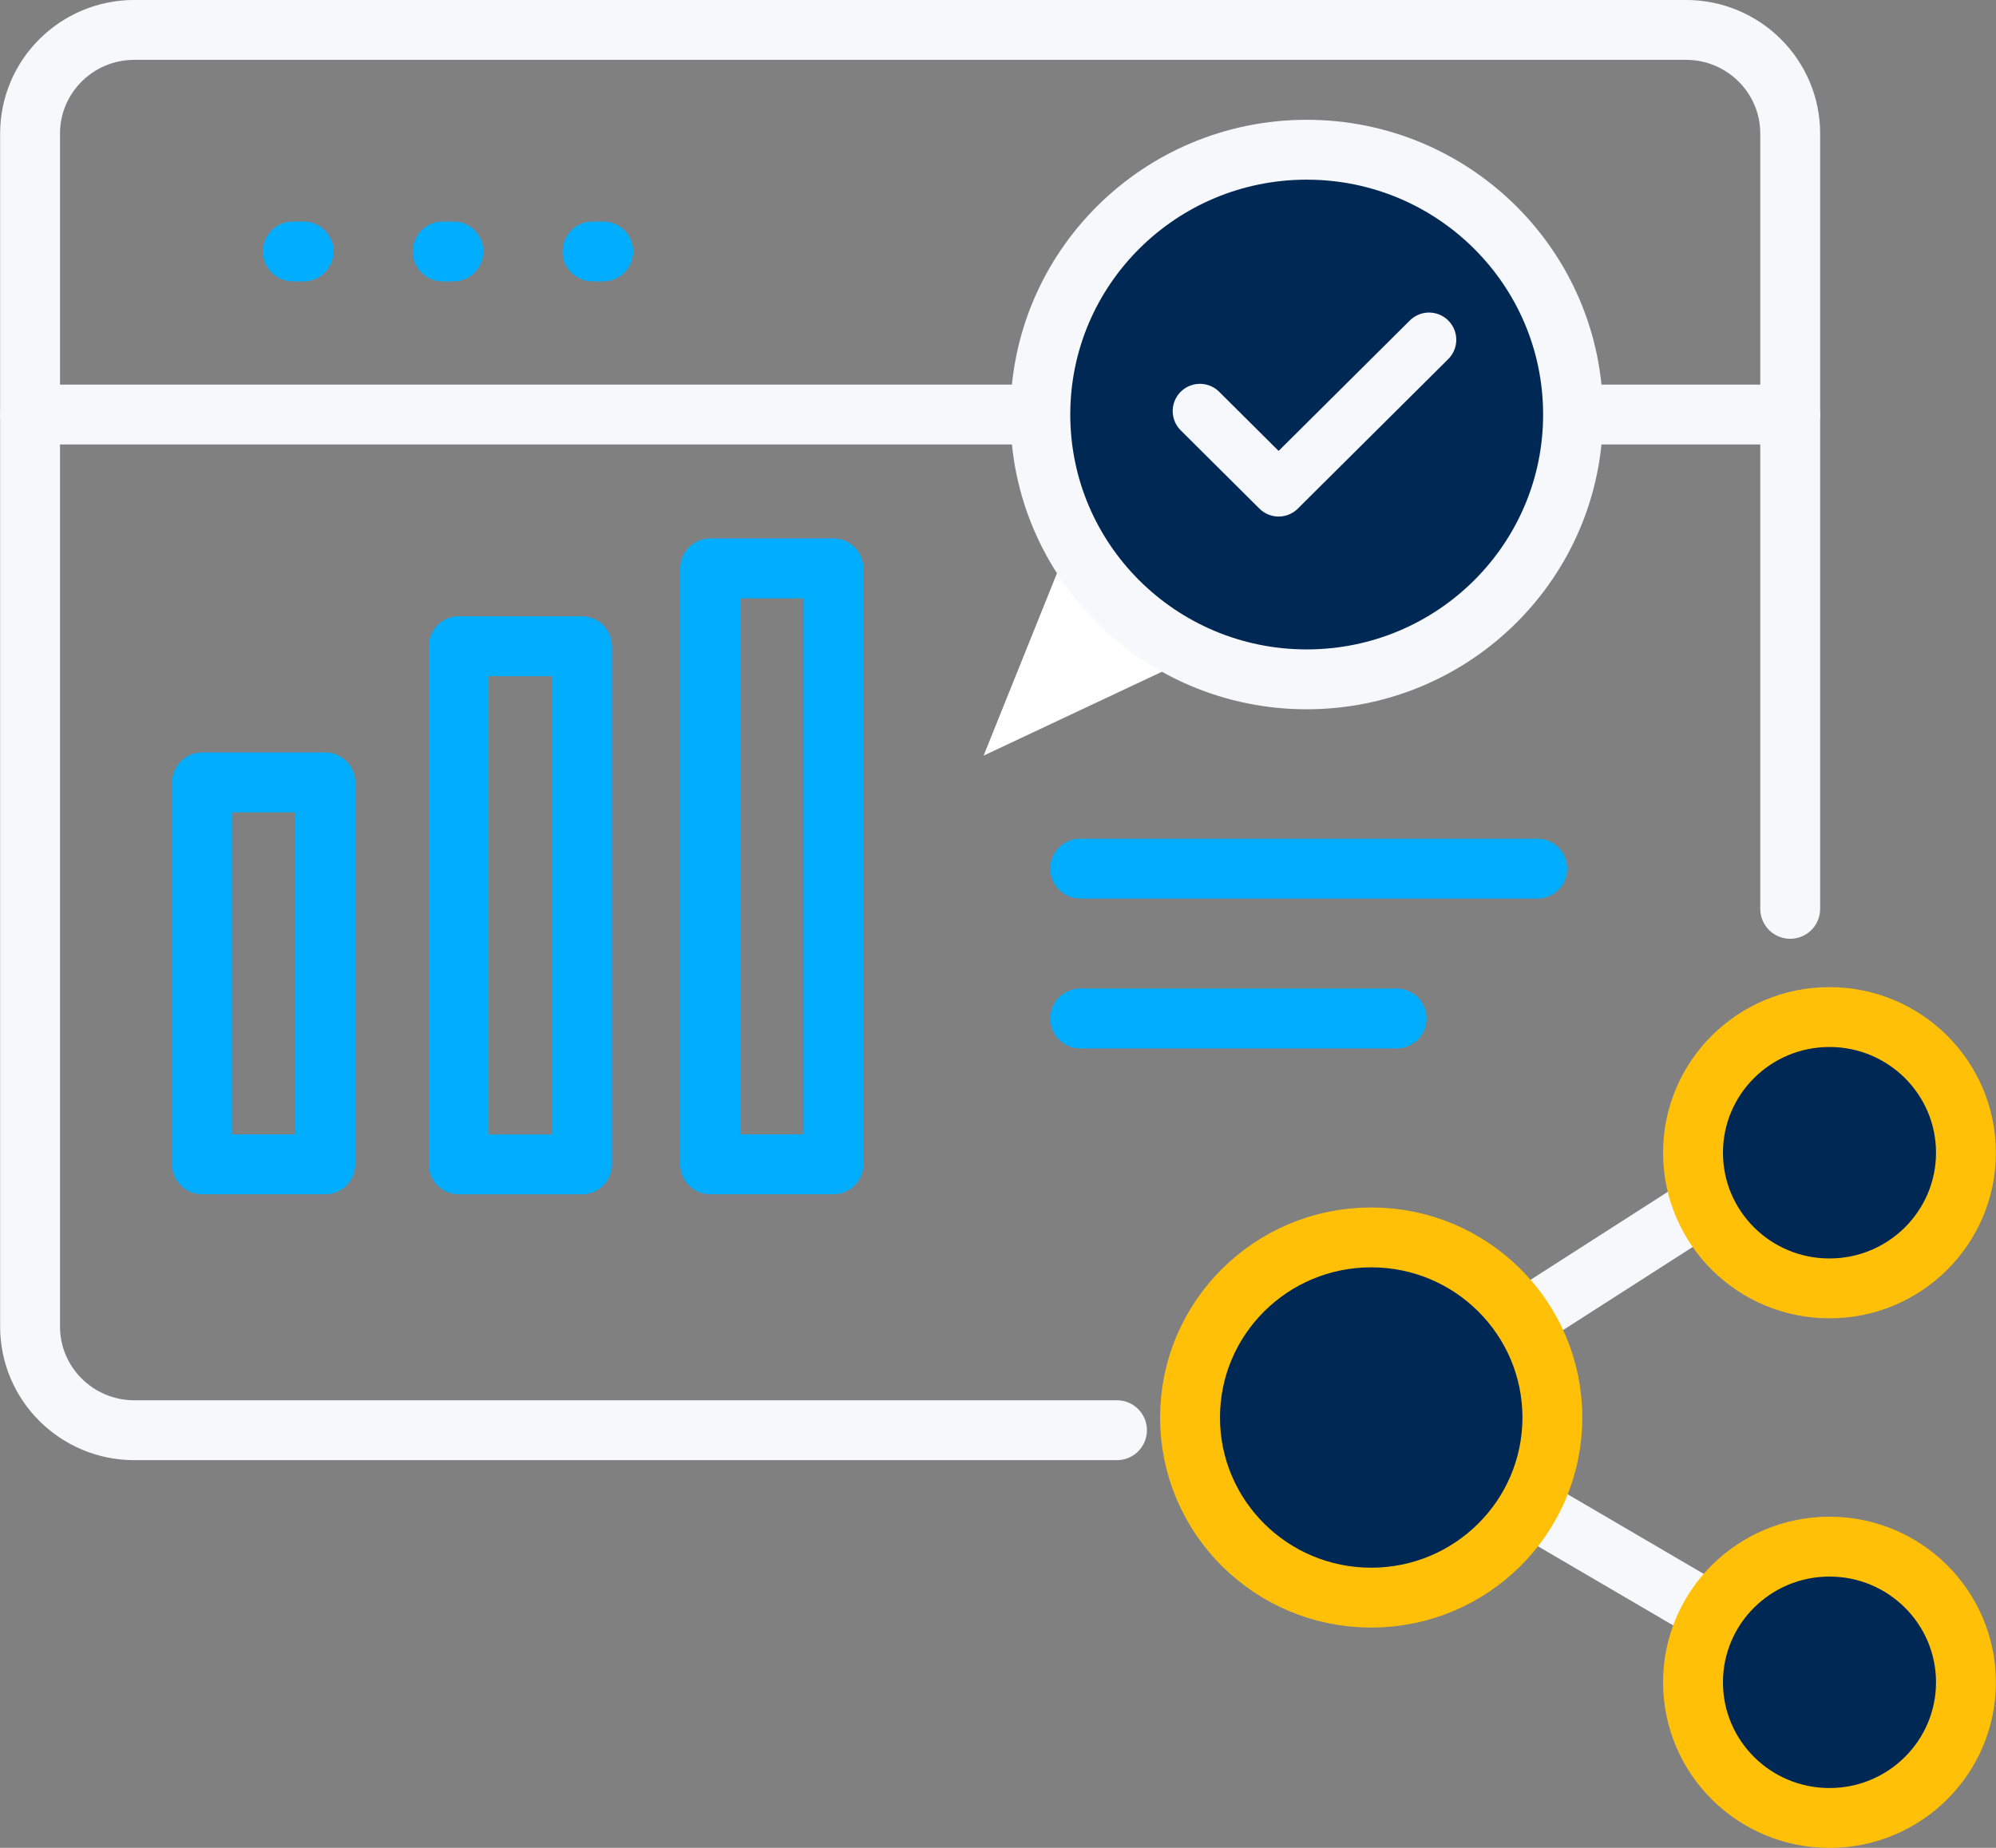
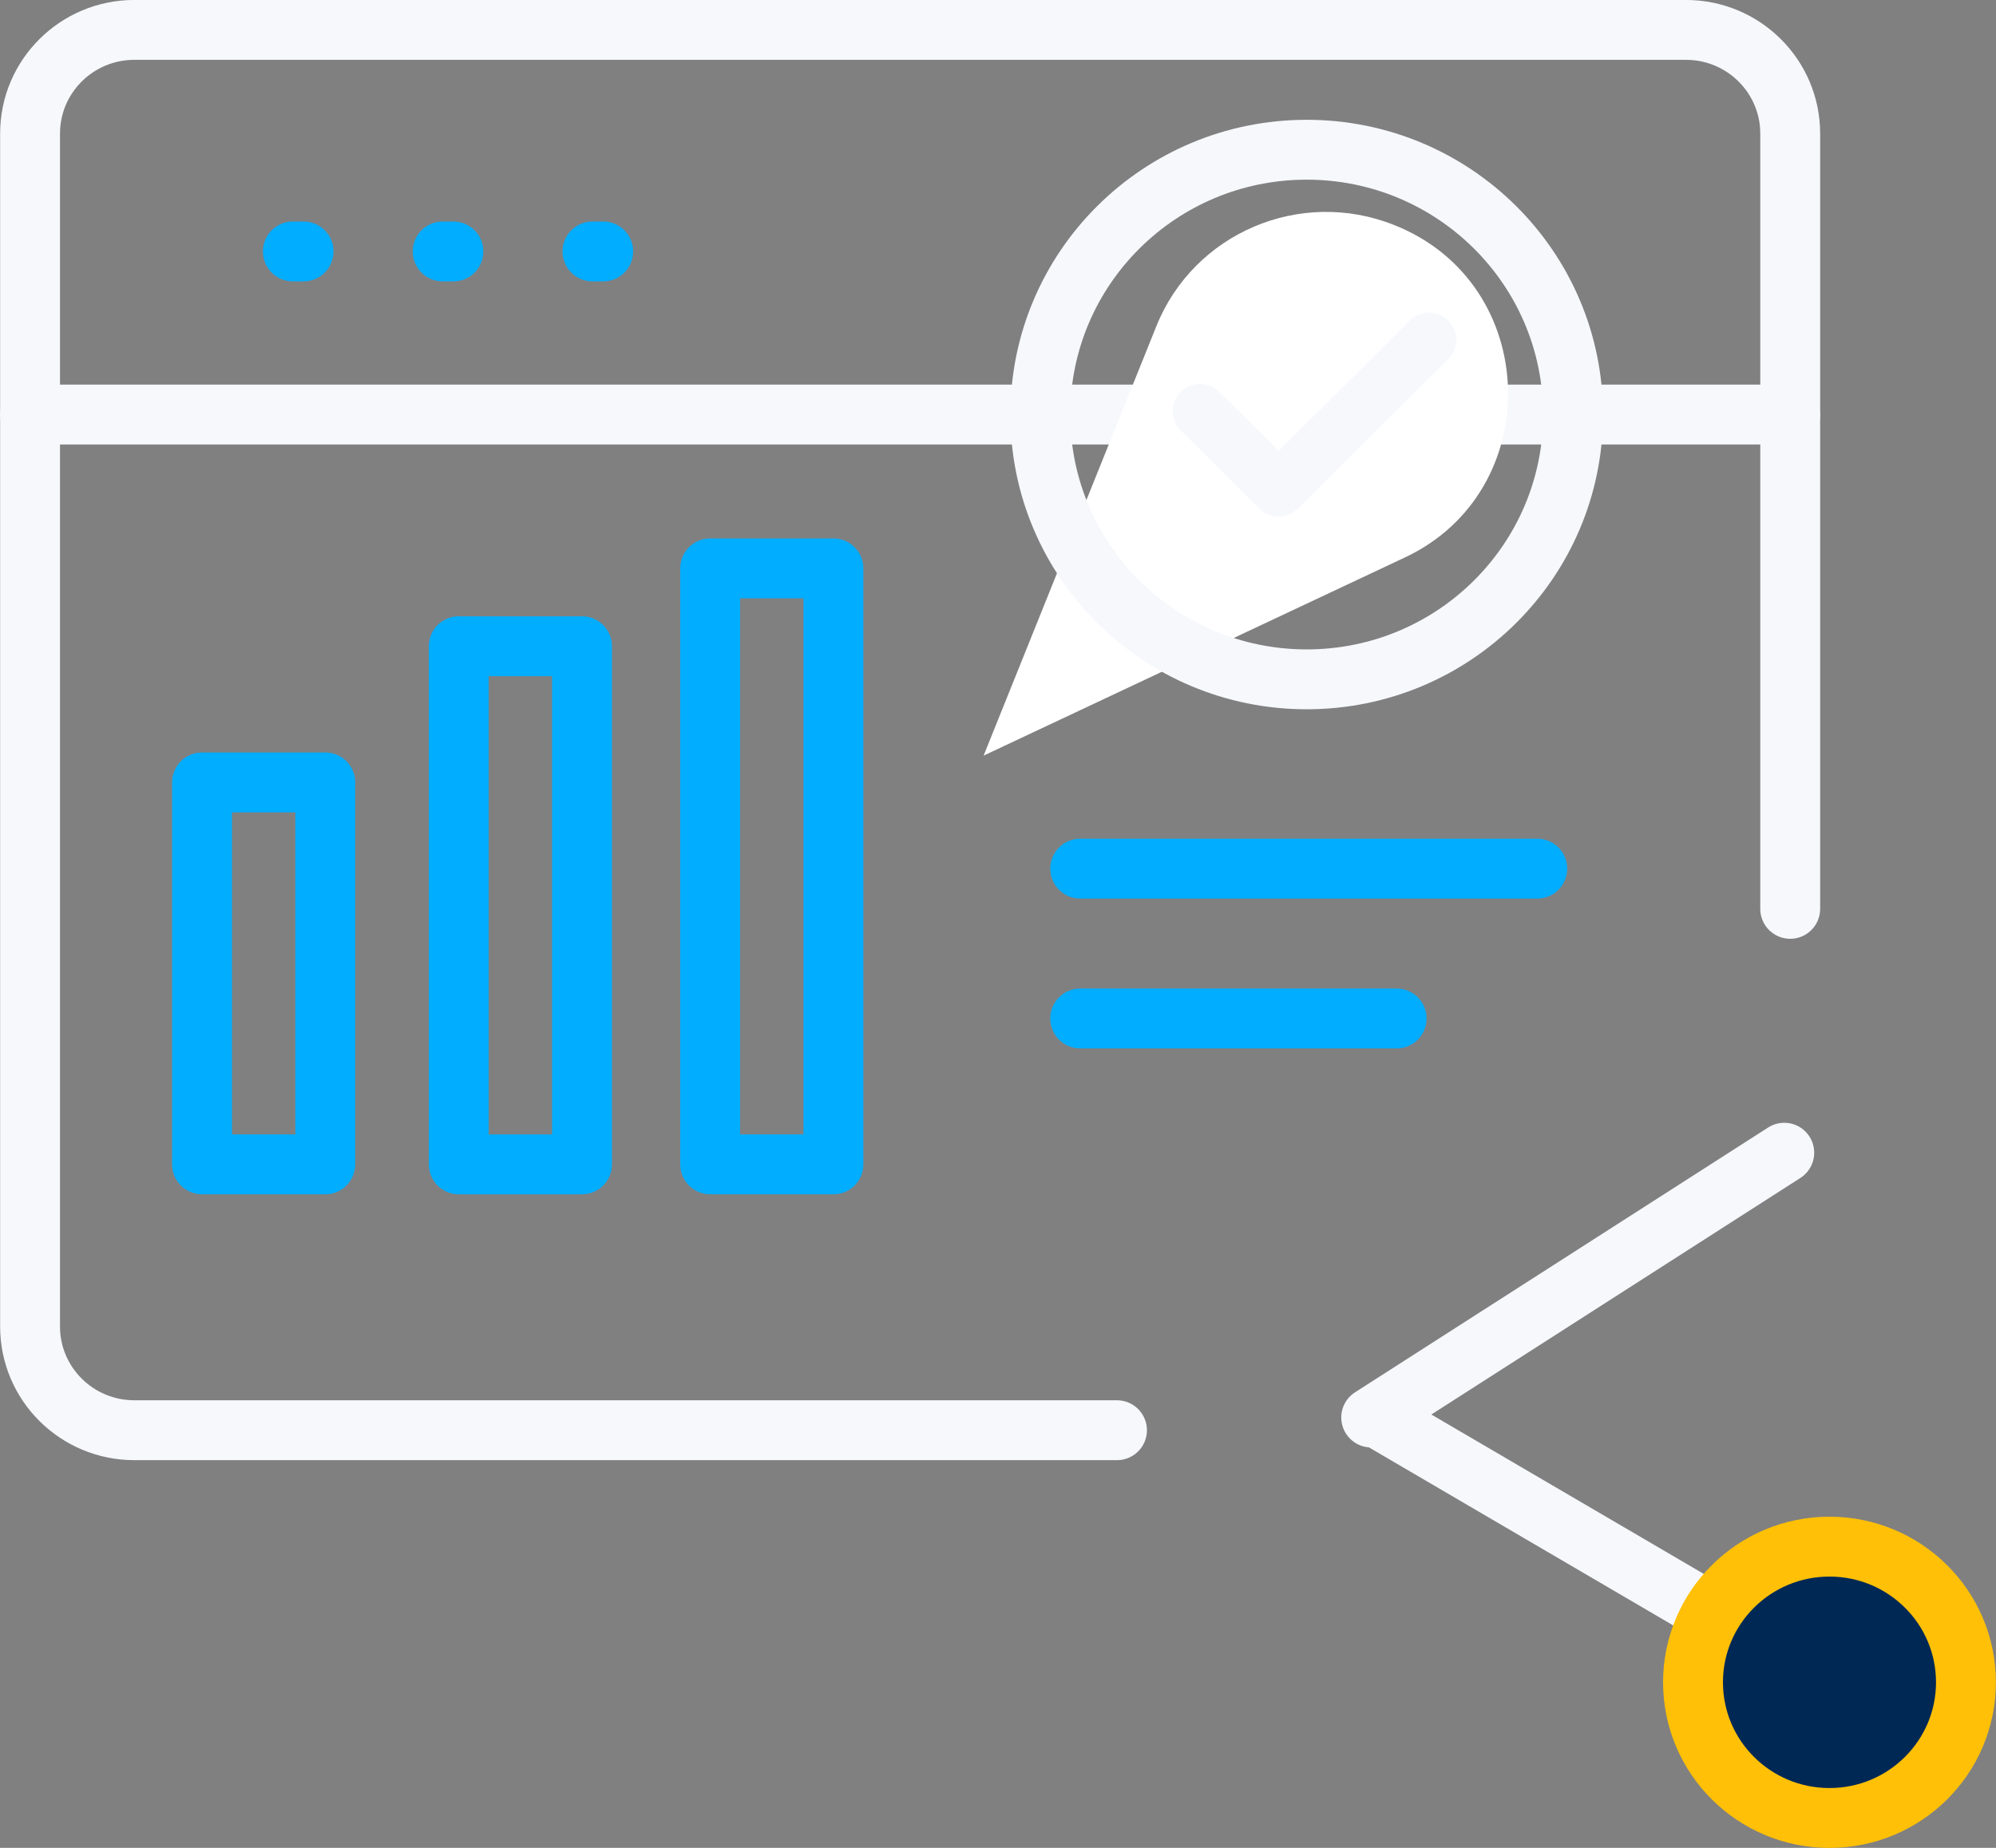
<svg xmlns="http://www.w3.org/2000/svg" width="108" height="100" viewBox="0 0 108 100" fill="none">
  <rect x="0" y="0" width="108" height="100" fill="#808080" stroke="none" />
  <path d="M96.865 49.184V7.229C96.865 4.13 94.338 1.618 91.222 1.618H7.27C4.154 1.618 1.627 4.13 1.627 7.229V71.788C1.627 74.887 4.154 77.399 7.27 77.399H60.438" stroke="#F6F8FC" stroke-width="3.24" stroke-linecap="round" stroke-linejoin="round" />
  <path d="M1.627 22.434H96.865" stroke="#F6F8FC" stroke-width="3.24" stroke-linecap="round" stroke-linejoin="round" />
  <path fill-rule="evenodd" clip-rule="evenodd" d="M16.425 13.608H16.136H15.846H16.136H16.425Z" stroke="#00ADFF" stroke-width="3.24" stroke-linecap="round" stroke-linejoin="round" />
  <path fill-rule="evenodd" clip-rule="evenodd" d="M24.532 13.608H24.242H23.953H24.242H24.532Z" stroke="#00ADFF" stroke-width="3.24" stroke-linecap="round" stroke-linejoin="round" />
  <path fill-rule="evenodd" clip-rule="evenodd" d="M32.638 13.608H32.349H32.059H32.349H32.638Z" stroke="#00ADFF" stroke-width="3.24" stroke-linecap="round" stroke-linejoin="round" />
  <path d="M74.516 76.711L99.004 91.041" stroke="#F6F8FC" stroke-width="3.24" stroke-linecap="round" stroke-linejoin="round" />
  <path d="M74.193 76.711L96.543 62.382" stroke="#F6F8FC" stroke-width="3.24" stroke-linecap="round" stroke-linejoin="round" />
-   <path fill-rule="evenodd" clip-rule="evenodd" d="M74.193 86.459C68.779 86.459 64.391 82.095 64.391 76.712C64.391 71.328 68.779 66.964 74.193 66.964C79.607 66.964 83.996 71.328 83.996 76.712C83.996 82.095 79.607 86.459 74.193 86.459Z" fill="#002855" />
-   <path fill-rule="evenodd" clip-rule="evenodd" d="M74.193 86.459V86.459C68.779 86.459 64.391 82.095 64.391 76.712V76.712C64.391 71.328 68.779 66.964 74.193 66.964V66.964C79.607 66.964 83.996 71.328 83.996 76.712V76.712C83.996 82.095 79.607 86.459 74.193 86.459Z" stroke="#FFC007" stroke-width="3.24" stroke-linecap="round" stroke-linejoin="round" />
-   <path fill-rule="evenodd" clip-rule="evenodd" d="M98.99 69.724C94.912 69.724 91.606 66.437 91.606 62.382C91.606 58.327 94.912 55.04 98.99 55.04C103.067 55.04 106.374 58.327 106.374 62.382C106.374 66.437 103.067 69.724 98.99 69.724Z" fill="#002855" />
-   <path fill-rule="evenodd" clip-rule="evenodd" d="M98.99 69.724V69.724C94.912 69.724 91.606 66.437 91.606 62.382V62.382C91.606 58.327 94.912 55.04 98.99 55.04V55.04C103.067 55.04 106.374 58.327 106.374 62.382V62.382C106.374 66.437 103.067 69.724 98.99 69.724Z" stroke="#FFC007" stroke-width="3.24" stroke-linecap="round" stroke-linejoin="round" />
  <path fill-rule="evenodd" clip-rule="evenodd" d="M98.99 98.383C94.912 98.383 91.606 95.096 91.606 91.041C91.606 86.985 94.912 83.699 98.99 83.699C103.067 83.699 106.374 86.985 106.374 91.041C106.374 95.096 103.067 98.383 98.99 98.383Z" fill="#002855" />
  <path fill-rule="evenodd" clip-rule="evenodd" d="M98.99 98.383V98.383C94.912 98.383 91.606 95.096 91.606 91.041V91.041C91.606 86.985 94.912 83.699 98.99 83.699V83.699C103.067 83.699 106.374 86.985 106.374 91.041V91.041C106.374 95.096 103.067 98.383 98.99 98.383Z" stroke="#FFC007" stroke-width="3.24" stroke-linecap="round" stroke-linejoin="round" />
  <path fill-rule="evenodd" clip-rule="evenodd" d="M75.978 30.186L53.221 40.892L62.57 17.649C64.598 12.609 70.351 10.157 75.421 12.172C83.43 15.329 83.689 26.608 75.978 30.186Z" fill="white" />
-   <path fill-rule="evenodd" clip-rule="evenodd" d="M85.115 22.434C85.115 30.348 78.662 36.764 70.703 36.764C62.743 36.764 56.291 30.348 56.291 22.434C56.291 14.519 62.743 8.103 70.703 8.103C78.662 8.103 85.115 14.519 85.115 22.434Z" fill="#002855" />
  <path fill-rule="evenodd" clip-rule="evenodd" d="M85.115 22.434C85.115 30.348 78.662 36.764 70.703 36.764C62.743 36.764 56.291 30.348 56.291 22.434C56.291 14.519 62.743 8.103 70.703 8.103C78.662 8.103 85.115 14.519 85.115 22.434Z" stroke="#F6F8FC" stroke-width="3.24" stroke-linecap="round" stroke-linejoin="round" />
  <path d="M64.926 22.245L69.184 26.48L77.323 18.388" stroke="#F6F8FC" stroke-width="2.947" stroke-linecap="round" stroke-linejoin="round" />
  <path d="M58.449 47.008H83.178" stroke="#00ADFF" stroke-width="3.24" stroke-linecap="round" stroke-linejoin="round" />
  <path d="M58.449 55.117H75.569" stroke="#00ADFF" stroke-width="3.24" stroke-linecap="round" stroke-linejoin="round" />
  <mask id="mask0_2_397" style="mask-type:luminance" maskUnits="userSpaceOnUse" x="0" y="0" width="108" height="100">
    <path fill-rule="evenodd" clip-rule="evenodd" d="M0 100H108V0H0V100Z" fill="white" />
  </mask>
  <g mask="url(#mask0_2_397)">
    <path fill-rule="evenodd" clip-rule="evenodd" d="M38.426 63.011H45.094V30.759H38.426V63.011Z" stroke="#00ADFF" stroke-width="3.24" stroke-linecap="round" stroke-linejoin="round" />
    <path fill-rule="evenodd" clip-rule="evenodd" d="M10.932 63.011H17.6V42.342H10.932V63.011Z" stroke="#00ADFF" stroke-width="3.24" stroke-linecap="round" stroke-linejoin="round" />
    <path fill-rule="evenodd" clip-rule="evenodd" d="M24.822 63.012H31.491V34.973H24.822V63.012Z" stroke="#00ADFF" stroke-width="3.24" stroke-linecap="round" stroke-linejoin="round" />
  </g>
</svg>